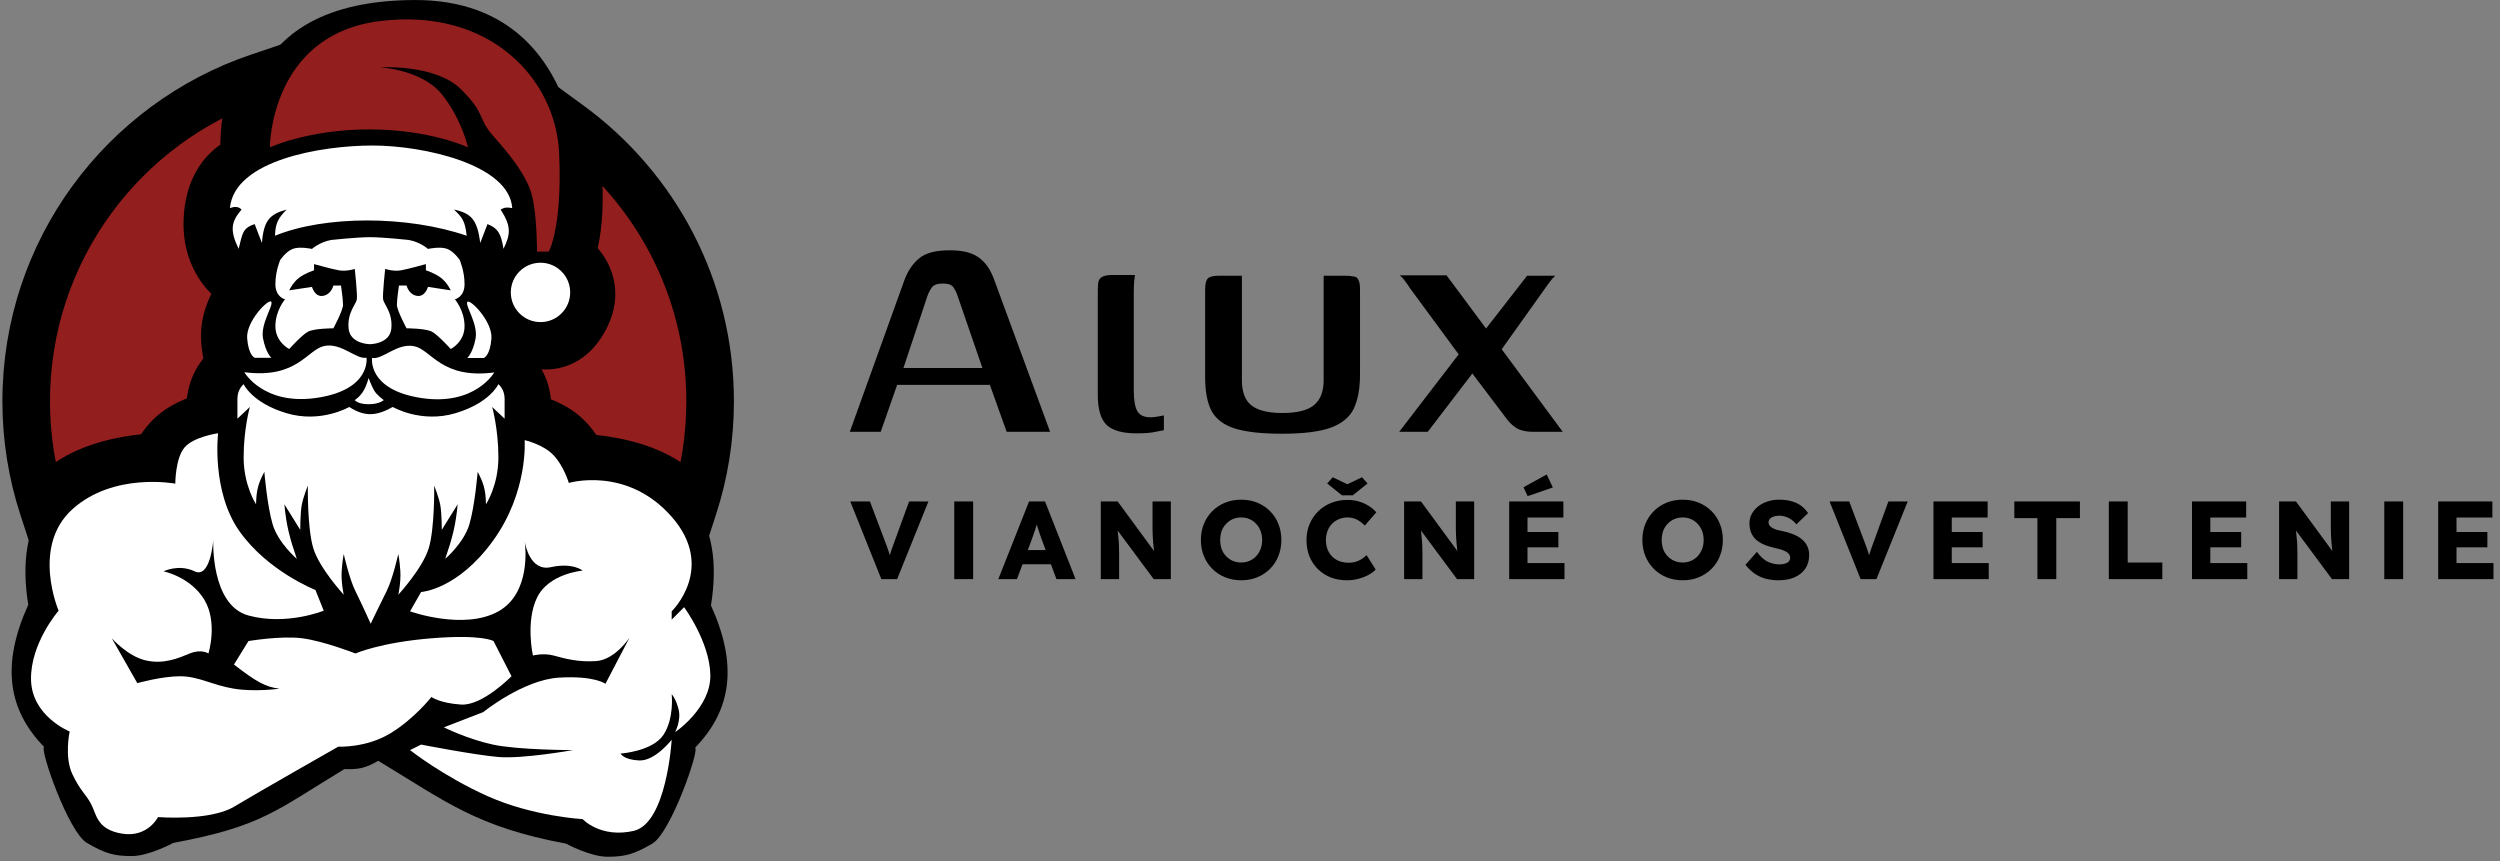
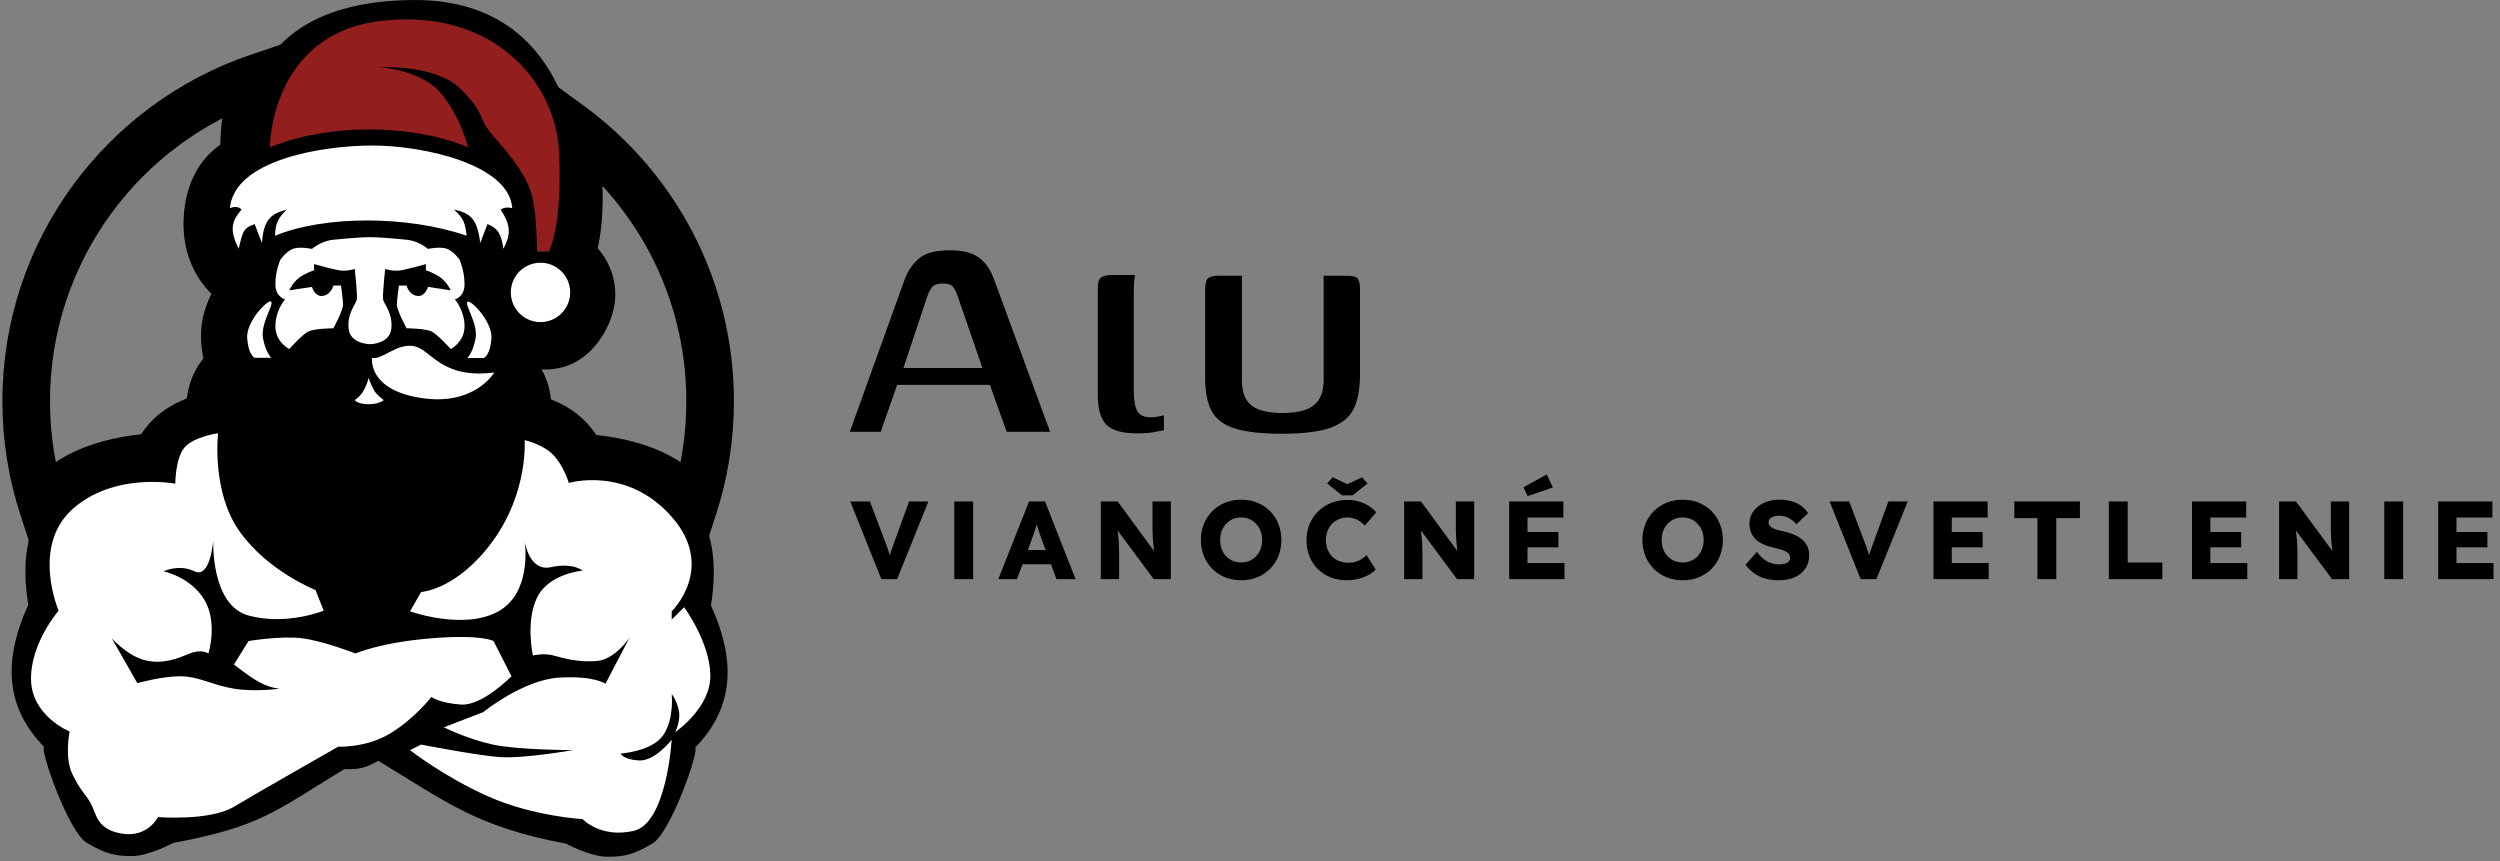
<svg xmlns="http://www.w3.org/2000/svg" width="859" height="296" viewBox="0 0 859 296" fill="none">
  <rect x="0" y="0" width="859" height="296" fill="#808080" stroke="none" />
  <path d="M302.832 199L292.153 172.301H298.904L304.053 185.918C304.358 186.706 304.612 187.392 304.815 187.977C305.044 188.562 305.235 189.109 305.387 189.617C305.565 190.126 305.718 190.647 305.845 191.181C305.998 191.69 306.163 192.274 306.341 192.936H305.159C305.362 192.071 305.565 191.308 305.769 190.647C305.972 189.961 306.201 189.261 306.455 188.549C306.71 187.812 307.028 186.935 307.409 185.918L312.367 172.301H319.004L308.248 199H302.832ZM327.887 199V172.301H331.129C331.663 172.301 332.197 172.301 332.731 172.301C333.265 172.301 333.812 172.301 334.371 172.301V199H327.887ZM343.017 199L353.582 172.301H359.074L369.563 199H363.003L357.968 185.46C357.765 184.926 357.561 184.354 357.358 183.744C357.155 183.133 356.951 182.51 356.748 181.875C356.544 181.214 356.341 180.578 356.138 179.968C355.96 179.332 355.807 178.747 355.68 178.213L356.824 178.175C356.672 178.811 356.494 179.434 356.29 180.044C356.112 180.654 355.921 181.264 355.718 181.875C355.54 182.46 355.337 183.057 355.108 183.667C354.879 184.252 354.663 184.862 354.459 185.498L349.425 199H343.017ZM348.052 193.889L350.073 189.007H362.355L364.338 193.889H348.052ZM378.234 199V172.301H384.031L398.029 191.372L396.77 191.181C396.643 190.342 396.542 189.541 396.465 188.778C396.389 188.015 396.313 187.265 396.237 186.528C396.186 185.791 396.135 185.04 396.084 184.278C396.059 183.515 396.033 182.688 396.008 181.798C396.008 180.908 396.008 179.942 396.008 178.9V172.301H402.301V199H396.427L381.819 179.319L383.764 179.586C383.892 180.807 383.993 181.849 384.07 182.714C384.171 183.553 384.248 184.303 384.298 184.964C384.375 185.625 384.426 186.223 384.451 186.757C384.476 187.291 384.489 187.825 384.489 188.359C384.515 188.867 384.527 189.439 384.527 190.075V199H378.234ZM426.507 199.381C424.473 199.381 422.616 199.038 420.938 198.352C419.26 197.665 417.798 196.699 416.552 195.453C415.306 194.207 414.34 192.745 413.653 191.067C412.967 189.388 412.623 187.545 412.623 185.536C412.623 183.527 412.967 181.684 413.653 180.006C414.34 178.328 415.306 176.866 416.552 175.62C417.798 174.374 419.26 173.407 420.938 172.721C422.616 172.034 424.46 171.691 426.469 171.691C428.477 171.691 430.321 172.034 431.999 172.721C433.677 173.407 435.139 174.374 436.385 175.62C437.631 176.866 438.585 178.328 439.246 180.006C439.932 181.684 440.276 183.527 440.276 185.536C440.276 187.52 439.932 189.363 439.246 191.067C438.585 192.745 437.631 194.207 436.385 195.453C435.139 196.699 433.677 197.665 431.999 198.352C430.321 199.038 428.49 199.381 426.507 199.381ZM426.469 193.279C427.511 193.279 428.465 193.088 429.329 192.707C430.219 192.325 430.982 191.791 431.618 191.105C432.279 190.393 432.787 189.566 433.143 188.626C433.499 187.685 433.677 186.655 433.677 185.536C433.677 184.417 433.499 183.388 433.143 182.447C432.787 181.506 432.279 180.692 431.618 180.006C430.982 179.294 430.219 178.747 429.329 178.366C428.465 177.984 427.511 177.794 426.469 177.794C425.426 177.794 424.46 177.984 423.57 178.366C422.705 178.747 421.943 179.294 421.281 180.006C420.62 180.692 420.112 181.506 419.756 182.447C419.425 183.388 419.26 184.417 419.26 185.536C419.26 186.655 419.425 187.698 419.756 188.664C420.112 189.605 420.62 190.418 421.281 191.105C421.943 191.791 422.705 192.325 423.57 192.707C424.46 193.088 425.426 193.279 426.469 193.279ZM462.761 199.381C460.752 199.381 458.896 199.051 457.192 198.39C455.514 197.703 454.052 196.75 452.806 195.529C451.56 194.283 450.594 192.821 449.907 191.143C449.246 189.439 448.915 187.57 448.915 185.536C448.915 183.553 449.271 181.722 449.983 180.044C450.695 178.366 451.674 176.916 452.92 175.696C454.192 174.45 455.679 173.484 457.383 172.797C459.112 172.111 460.993 171.767 463.028 171.767C464.299 171.767 465.545 171.933 466.765 172.263C467.986 172.594 469.117 173.09 470.16 173.751C471.228 174.386 472.143 175.149 472.906 176.039L468.939 180.578C468.405 180.019 467.833 179.535 467.223 179.129C466.638 178.696 465.99 178.366 465.278 178.137C464.566 177.908 463.803 177.794 462.989 177.794C461.972 177.794 461.006 177.984 460.091 178.366C459.201 178.722 458.413 179.243 457.726 179.93C457.065 180.591 456.544 181.404 456.162 182.371C455.781 183.337 455.59 184.417 455.59 185.613C455.59 186.782 455.781 187.85 456.162 188.816C456.544 189.757 457.078 190.571 457.764 191.257C458.451 191.944 459.277 192.465 460.243 192.821C461.235 193.177 462.328 193.355 463.523 193.355C464.337 193.355 465.113 193.241 465.85 193.012C466.587 192.783 467.261 192.478 467.871 192.096C468.507 191.69 469.067 191.232 469.55 190.723L472.677 195.682C472.042 196.394 471.19 197.029 470.122 197.589C469.079 198.148 467.91 198.593 466.613 198.924C465.341 199.229 464.057 199.381 462.761 199.381ZM461.121 170.204L456.01 166.123L457.917 163.987L463.523 166.656H462.379L467.986 163.987L469.893 166.123L464.782 170.204H461.121ZM482.454 199V172.301H488.252L502.249 191.372L500.991 191.181C500.863 190.342 500.762 189.541 500.685 188.778C500.609 188.015 500.533 187.265 500.457 186.528C500.406 185.791 500.355 185.04 500.304 184.278C500.279 183.515 500.253 182.688 500.228 181.798C500.228 180.908 500.228 179.942 500.228 178.9V172.301H506.521V199H500.647L486.039 179.319L487.985 179.586C488.112 180.807 488.213 181.849 488.29 182.714C488.391 183.553 488.468 184.303 488.519 184.964C488.595 185.625 488.646 186.223 488.671 186.757C488.697 187.291 488.709 187.825 488.709 188.359C488.735 188.867 488.747 189.439 488.747 190.075V199H482.454ZM518.56 199V172.301H537.173V177.832H524.853V193.47H537.554V199H518.56ZM521.611 188.054V182.79H535.456V188.054H521.611ZM524.891 170.471L523.48 167.419L531.452 163.033L533.549 167.496L524.891 170.471ZM578.206 199.381C576.172 199.381 574.316 199.038 572.638 198.352C570.96 197.665 569.497 196.699 568.252 195.453C567.006 194.207 566.039 192.745 565.353 191.067C564.666 189.388 564.323 187.545 564.323 185.536C564.323 183.527 564.666 181.684 565.353 180.006C566.039 178.328 567.006 176.866 568.252 175.62C569.497 174.374 570.96 173.407 572.638 172.721C574.316 172.034 576.159 171.691 578.168 171.691C580.177 171.691 582.02 172.034 583.699 172.721C585.377 173.407 586.839 174.374 588.085 175.62C589.331 176.866 590.284 178.328 590.945 180.006C591.632 181.684 591.975 183.527 591.975 185.536C591.975 187.52 591.632 189.363 590.945 191.067C590.284 192.745 589.331 194.207 588.085 195.453C586.839 196.699 585.377 197.665 583.699 198.352C582.02 199.038 580.19 199.381 578.206 199.381ZM578.168 193.279C579.211 193.279 580.164 193.088 581.029 192.707C581.919 192.325 582.682 191.791 583.317 191.105C583.978 190.393 584.487 189.566 584.843 188.626C585.199 187.685 585.377 186.655 585.377 185.536C585.377 184.417 585.199 183.388 584.843 182.447C584.487 181.506 583.978 180.692 583.317 180.006C582.682 179.294 581.919 178.747 581.029 178.366C580.164 177.984 579.211 177.794 578.168 177.794C577.126 177.794 576.159 177.984 575.269 178.366C574.405 178.747 573.642 179.294 572.981 180.006C572.32 180.692 571.811 181.506 571.455 182.447C571.125 183.388 570.96 184.417 570.96 185.536C570.96 186.655 571.125 187.698 571.455 188.664C571.811 189.605 572.32 190.418 572.981 191.105C573.642 191.791 574.405 192.325 575.269 192.707C576.159 193.088 577.126 193.279 578.168 193.279ZM611.18 199.381C609.426 199.381 607.836 199.178 606.412 198.771C605.014 198.339 603.768 197.729 602.675 196.94C601.581 196.127 600.602 195.173 599.738 194.08L603.666 189.617C604.938 191.321 606.209 192.465 607.48 193.05C608.777 193.635 610.112 193.927 611.485 193.927C612.172 193.927 612.795 193.838 613.354 193.66C613.914 193.482 614.346 193.228 614.651 192.897C614.956 192.541 615.109 192.109 615.109 191.601C615.109 191.219 615.007 190.876 614.803 190.571C614.625 190.266 614.371 189.999 614.041 189.77C613.71 189.541 613.316 189.338 612.858 189.16C612.401 188.956 611.917 188.791 611.409 188.664C610.9 188.511 610.379 188.384 609.845 188.282C608.37 187.952 607.086 187.545 605.993 187.062C604.9 186.579 603.984 185.994 603.247 185.307C602.535 184.595 602.001 183.794 601.645 182.905C601.289 181.989 601.111 180.972 601.111 179.853C601.111 178.658 601.378 177.565 601.912 176.573C602.471 175.556 603.209 174.692 604.124 173.98C605.065 173.242 606.145 172.683 607.366 172.301C608.586 171.895 609.858 171.691 611.18 171.691C612.935 171.691 614.435 171.882 615.681 172.263C616.952 172.619 618.033 173.14 618.923 173.827C619.838 174.514 620.614 175.34 621.249 176.306L617.244 180.158C616.711 179.497 616.126 178.951 615.49 178.518C614.88 178.086 614.219 177.755 613.507 177.527C612.82 177.298 612.108 177.183 611.371 177.183C610.608 177.183 609.947 177.285 609.387 177.489C608.853 177.666 608.434 177.933 608.129 178.289C607.824 178.62 607.671 179.027 607.671 179.51C607.671 179.942 607.798 180.311 608.053 180.616C608.307 180.921 608.65 181.201 609.082 181.455C609.515 181.684 610.01 181.887 610.57 182.065C611.129 182.218 611.714 182.345 612.324 182.447C613.723 182.727 614.981 183.095 616.1 183.553C617.244 184.011 618.223 184.57 619.037 185.231C619.876 185.892 620.512 186.68 620.944 187.596C621.402 188.486 621.631 189.528 621.631 190.723C621.631 192.58 621.173 194.156 620.258 195.453C619.368 196.724 618.134 197.703 616.558 198.39C615.007 199.051 613.214 199.381 611.18 199.381ZM639.32 199L628.641 172.301H635.392L640.541 185.918C640.846 186.706 641.1 187.392 641.303 187.977C641.532 188.562 641.723 189.109 641.876 189.617C642.053 190.126 642.206 190.647 642.333 191.181C642.486 191.69 642.651 192.274 642.829 192.936H641.647C641.85 192.071 642.053 191.308 642.257 190.647C642.46 189.961 642.689 189.261 642.943 188.549C643.198 187.812 643.516 186.935 643.897 185.918L648.855 172.301H655.492L644.736 199H639.32ZM664.337 199V172.301H682.95V177.832H670.63V193.47H683.331V199H664.337ZM667.389 188.054V182.79H681.234V188.054H667.389ZM700.057 199V178.022H692.124V172.301H714.665V178.022H706.541V199H700.057ZM724.592 199V172.301H731.076V193.279H742.976V199H724.592ZM753.174 199V172.301H771.787V177.832H759.468V193.47H772.169V199H753.174ZM756.226 188.054V182.79H770.071V188.054H756.226ZM783.097 199V172.301H788.895L802.892 191.372L801.634 191.181C801.506 190.342 801.405 189.541 801.328 188.778C801.252 188.015 801.176 187.265 801.1 186.528C801.049 185.791 800.998 185.04 800.947 184.278C800.922 183.515 800.896 182.688 800.871 181.798C800.871 180.908 800.871 179.942 800.871 178.9V172.301H807.164V199H801.29L786.682 179.319L788.628 179.586C788.755 180.807 788.856 181.849 788.933 182.714C789.034 183.553 789.111 184.303 789.162 184.964C789.238 185.625 789.289 186.223 789.314 186.757C789.339 187.291 789.352 187.825 789.352 188.359C789.378 188.867 789.39 189.439 789.39 190.075V199H783.097ZM819.241 199V172.301H822.483C823.017 172.301 823.551 172.301 824.085 172.301C824.619 172.301 825.166 172.301 825.725 172.301V199H819.241ZM837.765 199V172.301H856.378V177.832H844.059V193.47H856.759V199H837.765ZM840.817 188.054V182.79H854.662V188.054H840.817Z" fill="black" />
  <path d="M292 148.358L310.815 96.079C312.069 92.854 313.771 90.39 315.922 88.688C318.072 86.896 321.566 86 326.404 86C330.705 86 333.975 86.806 336.215 88.419C338.544 90.032 340.336 92.585 341.59 96.079L360.808 148.358H345.891L340.112 132.231H308.261L302.617 148.358H292ZM310.412 126.452H337.559L329.092 101.858C328.734 100.693 328.241 99.663 327.614 98.767C327.076 97.871 325.867 97.423 323.985 97.423C322.014 97.423 320.715 97.916 320.088 98.902C319.461 99.797 318.968 100.783 318.61 101.858L310.412 126.452Z" fill="black" />
  <path d="M390.505 148.895C385.756 148.895 382.352 147.954 380.291 146.073C378.23 144.102 377.2 140.653 377.2 135.725V99.866C377.2 98.432 377.29 97.357 377.469 96.64C377.738 95.834 378.23 95.296 378.947 95.028C379.664 94.669 380.739 94.49 382.172 94.49H389.967C389.967 94.669 389.878 95.386 389.698 96.64C389.609 97.894 389.564 99.373 389.564 101.075V134.112C389.564 137.427 389.967 139.801 390.774 141.235C391.58 142.668 393.103 143.385 395.343 143.385C396.06 143.385 396.911 143.296 397.896 143.116C398.971 142.937 399.643 142.803 399.912 142.713V147.82C399.375 147.91 398.434 148.089 397.09 148.358C395.746 148.716 393.551 148.895 390.505 148.895Z" fill="black" />
  <path d="M426.716 94.735V130.618C426.716 134.739 427.836 137.651 430.076 139.353C432.316 141.056 435.81 141.907 440.558 141.907C445.665 141.907 449.294 141.011 451.444 139.219C453.684 137.427 454.804 134.56 454.804 130.618V94.735C454.893 94.735 455.252 94.735 455.879 94.735C456.596 94.735 457.357 94.735 458.163 94.735C458.97 94.735 459.731 94.735 460.448 94.735C461.165 94.735 461.613 94.735 461.792 94.735C463.226 94.735 464.345 94.825 465.152 95.004C465.958 95.094 466.496 95.497 466.765 96.214C467.123 96.841 467.302 97.916 467.302 99.439V128.736C467.302 133.485 466.585 137.382 465.152 140.429C463.718 143.385 461.031 145.58 457.088 147.014C453.236 148.358 447.681 149.03 440.424 149.03C433.615 149.03 428.284 148.447 424.431 147.283C420.668 146.118 417.98 144.147 416.368 141.369C414.845 138.502 414.083 134.605 414.083 129.677V99.439C414.083 97.558 414.397 96.303 415.024 95.676C415.651 95.049 416.905 94.735 418.787 94.735C420.131 94.735 421.43 94.735 422.684 94.735C424.028 94.735 425.372 94.735 426.716 94.735Z" fill="black" />
-   <path d="M480.773 148.358L501.2 121.748L484.67 99.305C484.043 98.319 483.416 97.423 482.789 96.617C482.251 95.811 481.624 95.139 480.907 94.601H497.034L510.608 112.878L524.719 94.735H534.395C534.126 95.004 533.768 95.363 533.32 95.811C532.961 96.258 532.513 96.841 531.976 97.558L515.983 120.001L536.948 148.358H526.466C524.674 148.358 523.061 148.044 521.628 147.417C520.284 146.7 519.074 145.67 517.999 144.326L505.904 128.333L490.583 148.358H480.773Z" fill="black" />
  <mask id="path-3-outside-1_1592_3295" maskUnits="userSpaceOnUse" x="0" y="12.516" width="253" height="181" fill="black">
    <rect fill="white" y="12.516" width="253" height="181" />
    <path fill-rule="evenodd" clip-rule="evenodd" d="M88.857 26.516C42.426 42.208 9 86.129 9 137.857C9 150.602 11.029 162.874 14.783 174.367C21.455 164.448 33.936 158.334 53.282 156.984C57.665 149.131 61.774 146.06 71.957 142.801C72.159 134.382 73.73 130.604 78.856 125.311C78.856 125.311 76.246 117.821 77.671 111.064C79.096 104.306 83.368 99.004 83.368 99.004C83.368 99.004 70.545 92.721 71.258 75.585C71.97 58.45 83.368 54.838 83.368 54.838C83.746 54.908 83.774 53.609 83.823 51.37C83.933 46.266 84.149 36.28 88.857 26.516ZM238.274 174.191C231.536 164.515 219.134 158.551 200.057 157.221C195.674 149.368 191.565 146.296 181.383 143.038C181.483 133.765 179.438 130.23 174.055 125.311C176.516 122.012 176.474 119.545 175.513 114.799C175.513 114.799 190.838 125.893 200.057 111.064C209.276 96.234 195.565 87.254 195.565 87.254C198.117 86.389 201.524 64.479 195.758 42.927C225.003 64.3 244 98.86 244 137.857C244 150.537 241.991 162.749 238.274 174.191Z" />
  </mask>
-   <path fill-rule="evenodd" clip-rule="evenodd" d="M88.857 26.516C42.426 42.208 9 86.129 9 137.857C9 150.602 11.029 162.874 14.783 174.367C21.455 164.448 33.936 158.334 53.282 156.984C57.665 149.131 61.774 146.06 71.957 142.801C72.159 134.382 73.73 130.604 78.856 125.311C78.856 125.311 76.246 117.821 77.671 111.064C79.096 104.306 83.368 99.004 83.368 99.004C83.368 99.004 70.545 92.721 71.258 75.585C71.97 58.45 83.368 54.838 83.368 54.838C83.746 54.908 83.774 53.609 83.823 51.37C83.933 46.266 84.149 36.28 88.857 26.516ZM238.274 174.191C231.536 164.515 219.134 158.551 200.057 157.221C195.674 149.368 191.565 146.296 181.383 143.038C181.483 133.765 179.438 130.23 174.055 125.311C176.516 122.012 176.474 119.545 175.513 114.799C175.513 114.799 190.838 125.893 200.057 111.064C209.276 96.234 195.565 87.254 195.565 87.254C198.117 86.389 201.524 64.479 195.758 42.927C225.003 64.3 244 98.86 244 137.857C244 150.537 241.991 162.749 238.274 174.191Z" fill="#921E1E" />
  <path d="M88.857 26.516L96.22 30.066L104.67 12.543L86.24 18.772L88.857 26.516ZM14.783 174.367L7.013 176.904L12.214 192.83L21.565 178.929L14.783 174.367ZM53.282 156.984L53.851 165.138L58.264 164.831L60.42 160.968L53.282 156.984ZM71.957 142.801L74.448 150.586L79.988 148.813L80.128 142.998L71.957 142.801ZM78.856 125.311L84.727 130.998L88.233 127.379L86.575 122.621L78.856 125.311ZM83.368 99.004L89.733 104.134L96.153 96.167L86.965 91.664L83.368 99.004ZM71.258 75.585L79.424 75.925L71.258 75.585ZM83.368 54.838L84.867 46.802L82.852 46.427L80.899 47.046L83.368 54.838ZM83.823 51.37L91.995 51.547L91.995 51.547L83.823 51.37ZM238.274 174.191L231.567 178.862L240.967 192.36L246.048 176.716L238.274 174.191ZM200.057 157.221L192.919 161.204L195.075 165.067L199.488 165.375L200.057 157.221ZM181.383 143.038L173.209 142.95L173.144 148.984L178.891 150.823L181.383 143.038ZM174.055 125.311L167.503 120.424L163.079 126.355L168.541 131.346L174.055 125.311ZM175.513 114.799L180.306 108.178L163.346 95.901L167.501 116.421L175.513 114.799ZM200.057 111.064L193.115 106.748L193.115 106.748L200.057 111.064ZM195.565 87.254L192.941 79.513L177.053 84.899L191.087 94.091L195.565 87.254ZM195.758 42.927L200.58 36.328L181.873 22.656L187.861 45.04L195.758 42.927ZM17.174 137.857C17.174 89.74 48.264 48.863 91.475 34.259L86.24 18.772C36.589 35.552 0.826 82.517 0.826 137.857H17.174ZM22.553 171.829C19.064 161.146 17.174 149.73 17.174 137.857H0.826C0.826 151.475 2.995 164.603 7.013 176.904L22.553 171.829ZM52.714 148.83C32.073 150.27 16.644 156.954 8.001 169.804L21.565 178.929C26.266 171.941 35.798 166.397 53.851 165.138L52.714 148.83ZM69.465 135.016C64.058 136.747 59.453 138.668 55.51 141.654C51.45 144.728 48.659 148.496 46.145 153.001L60.42 160.968C62.289 157.62 63.744 155.925 65.379 154.686C67.132 153.359 69.672 152.115 74.448 150.586L69.465 135.016ZM72.985 119.624C70.039 122.666 67.574 125.821 65.966 129.859C64.387 133.823 63.896 137.986 63.785 142.605L80.128 142.998C80.22 139.197 80.615 137.261 81.154 135.908C81.663 134.629 82.547 133.249 84.727 130.998L72.985 119.624ZM69.673 109.377C68.656 114.199 69.118 118.925 69.677 122.127C69.967 123.791 70.312 125.197 70.59 126.205C70.729 126.712 70.854 127.126 70.95 127.429C70.997 127.581 71.038 127.706 71.07 127.802C71.086 127.85 71.1 127.891 71.111 127.924C71.116 127.941 71.121 127.955 71.126 127.968C71.128 127.975 71.13 127.981 71.132 127.986C71.133 127.989 71.134 127.991 71.135 127.994C71.135 127.995 71.136 127.997 71.136 127.998C71.137 127.999 71.137 128.001 78.856 125.311C86.575 122.621 86.575 122.623 86.576 122.625C86.576 122.625 86.576 122.627 86.577 122.628C86.578 122.63 86.578 122.632 86.579 122.634C86.58 122.637 86.581 122.641 86.582 122.643C86.584 122.649 86.585 122.653 86.586 122.655C86.588 122.66 86.587 122.657 86.584 122.649C86.579 122.632 86.564 122.589 86.544 122.523C86.502 122.391 86.434 122.166 86.351 121.865C86.184 121.258 85.965 120.369 85.781 119.316C85.391 117.083 85.261 114.685 85.669 112.75L69.673 109.377ZM83.368 99.004C77.004 93.875 77.003 93.877 77.001 93.878C77.001 93.879 77 93.88 76.999 93.881C76.997 93.883 76.996 93.885 76.994 93.888C76.99 93.892 76.986 93.897 76.982 93.902C76.974 93.912 76.965 93.924 76.954 93.937C76.933 93.963 76.909 93.995 76.88 94.032C76.823 94.105 76.749 94.2 76.662 94.315C76.489 94.545 76.258 94.857 75.987 95.243C75.447 96.014 74.731 97.097 73.966 98.429C72.467 101.039 70.622 104.877 69.673 109.377L85.669 112.75C86.145 110.493 87.148 108.301 88.142 106.57C88.623 105.733 89.064 105.068 89.37 104.633C89.521 104.417 89.636 104.262 89.701 104.176C89.734 104.133 89.754 104.107 89.76 104.099C89.763 104.096 89.762 104.097 89.757 104.102C89.755 104.105 89.752 104.109 89.748 104.114C89.746 104.117 89.744 104.12 89.741 104.123C89.74 104.125 89.738 104.126 89.737 104.128C89.736 104.129 89.735 104.13 89.735 104.131C89.734 104.132 89.733 104.134 83.368 99.004ZM63.091 75.246C62.639 86.12 66.541 93.921 70.785 98.976C72.86 101.448 74.972 103.217 76.602 104.39C77.422 104.98 78.133 105.428 78.677 105.748C78.949 105.908 79.181 106.037 79.365 106.135C79.458 106.185 79.538 106.227 79.606 106.261C79.64 106.279 79.671 106.294 79.699 106.308C79.712 106.315 79.725 106.322 79.737 106.328C79.744 106.331 79.749 106.334 79.755 106.336C79.758 106.338 79.762 106.34 79.763 106.341C79.768 106.342 79.772 106.344 83.368 99.004C86.965 91.664 86.969 91.666 86.973 91.668C86.974 91.669 86.978 91.671 86.98 91.672C86.985 91.674 86.99 91.677 86.994 91.679C87.003 91.683 87.012 91.687 87.019 91.691C87.034 91.699 87.047 91.705 87.057 91.71C87.076 91.72 87.085 91.725 87.083 91.724C87.08 91.722 87.037 91.699 86.961 91.654C86.806 91.563 86.521 91.387 86.149 91.12C85.398 90.579 84.348 89.706 83.306 88.465C81.317 86.095 79.164 82.186 79.424 75.925L63.091 75.246ZM83.368 54.838C80.899 47.046 80.894 47.047 80.889 47.049C80.887 47.05 80.882 47.051 80.878 47.052C80.871 47.055 80.863 47.057 80.856 47.059C80.84 47.064 80.825 47.07 80.808 47.075C80.774 47.086 80.738 47.098 80.699 47.112C80.62 47.138 80.53 47.17 80.429 47.207C80.227 47.281 79.981 47.377 79.697 47.497C79.129 47.736 78.404 48.077 77.574 48.543C75.915 49.474 73.805 50.927 71.698 53.109C67.351 57.615 63.529 64.709 63.091 75.246L79.424 75.925C79.699 69.326 81.932 66.047 83.462 64.462C84.294 63.6 85.077 63.078 85.579 62.797C85.828 62.657 85.999 62.581 86.058 62.556C86.086 62.544 86.086 62.545 86.051 62.558C86.034 62.564 86.008 62.574 85.972 62.586C85.954 62.592 85.934 62.598 85.912 62.606C85.901 62.609 85.889 62.613 85.877 62.617C85.87 62.619 85.864 62.621 85.858 62.623C85.854 62.624 85.849 62.626 85.848 62.627C85.843 62.628 85.837 62.63 83.368 54.838ZM75.651 51.194C75.638 51.77 75.629 52.21 75.615 52.579C75.609 52.757 75.603 52.894 75.597 52.998C75.591 53.105 75.587 53.149 75.587 53.147C75.587 53.144 75.59 53.118 75.596 53.075C75.601 53.032 75.612 52.958 75.631 52.859C75.659 52.709 75.746 52.27 75.964 51.704C76.136 51.255 76.685 49.926 78.043 48.711C78.791 48.041 79.816 47.38 81.122 46.995C82.444 46.605 83.735 46.591 84.867 46.802L81.87 62.873C84.575 63.378 87.148 62.5 88.946 60.891C90.378 59.609 90.991 58.172 91.22 57.577C91.697 56.338 91.813 55.176 91.851 54.793C91.953 53.792 91.974 52.505 91.995 51.547L75.651 51.194ZM81.495 22.965C75.945 34.475 75.761 46.066 75.651 51.194L91.995 51.547C92.104 46.467 92.353 38.086 96.22 30.066L81.495 22.965ZM244.982 169.52C236.263 157.001 220.976 150.486 200.625 149.066L199.488 165.375C217.292 166.617 226.808 172.029 231.567 178.862L244.982 169.52ZM207.194 153.237C204.68 148.732 201.889 144.965 197.829 141.89C193.887 138.904 189.281 136.983 183.874 135.253L178.891 150.823C183.667 152.351 186.207 153.595 187.96 154.922C189.595 156.161 191.051 157.856 192.919 161.204L207.194 153.237ZM189.556 143.126C189.612 137.954 189.097 133.424 187.255 129.245C185.399 125.035 182.551 122.002 179.568 119.277L168.541 131.346C170.942 133.54 171.808 134.734 172.295 135.839C172.797 136.975 173.253 138.849 173.209 142.95L189.556 143.126ZM180.607 130.198C182.516 127.638 183.826 124.847 184.193 121.484C184.519 118.494 184.015 115.602 183.524 113.177L167.501 116.421C167.723 117.515 167.847 118.268 167.908 118.841C167.966 119.394 167.949 119.639 167.941 119.711C167.937 119.746 167.94 119.732 167.934 119.746C167.916 119.788 167.821 119.998 167.503 120.424L180.607 130.198ZM175.513 114.799C170.719 121.42 170.723 121.422 170.726 121.425C170.727 121.425 170.73 121.428 170.732 121.429C170.737 121.432 170.741 121.436 170.746 121.439C170.756 121.447 170.767 121.454 170.779 121.463C170.803 121.48 170.831 121.5 170.863 121.522C170.926 121.567 171.005 121.621 171.1 121.685C171.288 121.813 171.538 121.978 171.843 122.169C172.451 122.551 173.295 123.049 174.33 123.578C176.356 124.615 179.331 125.882 182.844 126.53C186.38 127.183 190.755 127.258 195.252 125.538C199.85 123.78 203.869 120.413 206.999 115.379L193.115 106.748C191.635 109.129 190.282 109.936 189.413 110.269C188.443 110.639 187.259 110.721 185.811 110.454C184.34 110.183 182.908 109.603 181.773 109.023C181.226 108.744 180.801 108.491 180.535 108.324C180.403 108.241 180.315 108.182 180.274 108.155C180.254 108.141 180.246 108.135 180.251 108.139C180.253 108.14 180.259 108.144 180.268 108.151C180.273 108.154 180.278 108.158 180.284 108.162C180.287 108.165 180.291 108.167 180.294 108.17C180.296 108.171 180.299 108.173 180.3 108.174C180.303 108.176 180.306 108.178 175.513 114.799ZM206.999 115.379C213.311 105.224 211.999 96.087 208.415 89.631C206.756 86.642 204.727 84.405 203.164 82.935C202.37 82.188 201.66 81.605 201.12 81.19C200.849 80.981 200.617 80.812 200.436 80.684C200.344 80.619 200.266 80.565 200.2 80.52C200.167 80.498 200.138 80.478 200.112 80.461C200.099 80.452 200.087 80.444 200.075 80.437C200.07 80.433 200.064 80.429 200.059 80.426C200.057 80.424 200.053 80.422 200.052 80.421C200.048 80.419 200.044 80.416 195.565 87.254C191.087 94.091 191.083 94.089 191.08 94.087C191.079 94.086 191.075 94.084 191.073 94.082C191.069 94.08 191.064 94.077 191.061 94.074C191.053 94.069 191.045 94.064 191.039 94.06C191.026 94.051 191.016 94.045 191.009 94.04C190.995 94.03 190.992 94.028 190.999 94.033C191.013 94.043 191.067 94.082 191.153 94.147C191.326 94.281 191.616 94.516 191.963 94.842C192.683 95.52 193.505 96.454 194.121 97.565C195.088 99.306 196.021 102.073 193.115 106.748L206.999 115.379ZM198.19 94.995C200.569 94.188 201.949 92.591 202.535 91.828C203.22 90.935 203.686 90.03 203.996 89.342C204.624 87.946 205.087 86.37 205.442 84.856C206.167 81.757 206.699 77.768 206.943 73.291C207.43 64.327 206.801 52.578 203.654 40.815L187.861 45.04C190.48 54.829 191.031 64.81 190.619 72.405C190.412 76.208 189.975 79.205 189.524 81.131C189.415 81.598 189.313 81.963 189.228 82.234C189.14 82.515 189.088 82.633 189.09 82.628C189.093 82.621 189.124 82.552 189.189 82.438C189.251 82.329 189.373 82.127 189.568 81.873C189.826 81.536 190.881 80.211 192.941 79.513L198.19 94.995ZM190.935 49.527C218.164 69.427 235.826 101.578 235.826 137.857H252.174C252.174 96.141 231.841 59.173 200.58 36.328L190.935 49.527ZM235.826 137.857C235.826 149.669 233.955 161.029 230.5 171.666L246.048 176.716C250.027 164.469 252.174 151.405 252.174 137.857H235.826Z" fill="black" mask="url(#path-3-outside-1_1592_3295)" />
  <path d="M142.053 0.006C74.361 0.493 85.941 54.742 83.548 54.295C83.548 54.295 72.11 57.92 71.395 75.115C70.68 92.311 83.548 98.616 83.548 98.616C83.548 98.616 79.26 103.936 77.831 110.717C76.401 117.498 79.02 125.015 79.02 125.015C73.876 130.326 72.3 134.117 72.097 142.566C61.878 145.835 57.755 148.917 53.357 156.798C17.24 159.317 4.968 178.383 9.712 207.797C0.461 228.196 2.565 243.687 15.167 256.661C13.505 257.104 23.441 285.878 29.874 289.632C36.307 293.387 39.362 294.139 45.292 294.139C51.222 294.139 59.525 289.632 59.525 289.632C90.139 283.908 94.787 278.486 118.332 264.251C123.054 264.452 125.638 263.947 129.956 261.405C153.501 275.64 163.861 284.145 194.475 289.869C194.475 289.869 202.778 294.376 208.708 294.376C214.638 294.376 217.693 293.624 224.126 289.869C230.559 286.115 240.495 257.341 238.833 256.898C251.435 243.924 253.539 228.434 244.288 208.034C249.032 178.621 236.76 159.554 200.643 157.035C196.244 149.155 192.122 146.073 181.904 142.803C182.004 133.498 179.953 129.95 174.55 125.015C177.02 121.703 176.977 119.228 176.013 114.466C176.013 114.466 191.392 125.598 200.643 110.717C209.894 95.836 196.136 86.825 196.136 86.825C201.238 85.095 209.745 -0.481 142.053 0.006Z" fill="black" />
  <path d="M160.344 81C140 74 111.5 74 94.5 81C94.59 76.701 95.642 74.882 98.5 72C92.68 73.59 90.595 75.742 90 83.5L87.5 77C83.22 78.437 83.35 80.243 82 85.5C78.835 78.993 79.482 76.159 83 72C81.837 70.786 80.349 71.013 79 71.5C80.5 55 110.5 50 128 50C145.5 50 175 56.5 176 71.5C174.227 71.174 173.336 71.24 172 72C175.783 77.766 175.402 80.603 173 85.5C172.195 80.35 171.104 78.431 167.5 77L165 83.5C164.011 75.191 161.663 73.26 156 72C158.416 74.362 159.81 75.502 160.344 81Z" fill="white" />
  <path d="M126.884 44.465C147.758 44.461 160.804 50.633 160.804 50.633C160.804 50.633 158.669 40.903 151.79 32.368C144.912 23.833 130.442 23.117 130.442 23.117C130.442 23.117 149.656 21.931 158.432 30.703C167.209 39.475 163.888 40.438 169.581 46.838C175.274 53.237 181.204 60.6 182.864 67.474C184.525 74.349 184.525 86.451 184.525 86.451H188.557C188.557 86.451 193.301 78.171 192.115 52.553C190.929 26.935 168.158 2.507 130.442 7.251C92.727 11.995 92.727 50.633 92.727 50.633C92.727 50.633 106.01 44.47 126.884 44.465Z" fill="#921E1E" />
  <path d="M163.4 116.358C164.35 111.383 159.842 105.21 160.553 103.786C161.265 102.363 169.33 110.428 168.855 116.358C168.381 122.288 166.246 123 166.246 123H160.553C160.553 123 162.449 121.334 163.4 116.358Z" fill="white" />
  <path d="M90.382 116.288C89.431 111.313 93.94 105.139 93.228 103.716C92.516 102.293 84.452 110.358 84.926 116.288C85.4 122.218 87.535 122.93 87.535 122.93H93.228C93.228 122.93 91.332 121.263 90.382 116.288Z" fill="white" />
  <path d="M117.159 98.1H114.55C114.55 98.1 113.839 101.184 110.992 101.658C108.146 102.133 107.197 98.575 107.197 98.575L99.369 99.761C99.369 99.761 100.555 97.152 102.69 95.491C104.825 93.831 107.908 92.882 107.908 92.882V90.747C107.908 90.747 113.839 92.407 116.448 92.882C119.057 93.356 121.903 92.407 121.903 92.407C121.903 92.407 122.852 101.184 122.615 102.844C122.378 104.505 119.294 107.351 119.769 112.807C120.243 118.263 127.122 118.263 127.122 118.263C127.122 118.263 134.001 118.263 134.475 112.807C134.95 107.351 131.866 104.505 131.629 102.844C131.392 101.184 132.34 92.407 132.34 92.407C132.34 92.407 135.187 93.356 137.796 92.882C140.405 92.407 146.336 90.747 146.336 90.747V92.882C146.336 92.882 149.419 93.831 151.554 95.491C153.689 97.152 154.875 99.761 154.875 99.761L147.047 98.575C147.047 98.575 146.098 102.133 143.252 101.658C140.405 101.184 139.694 98.1 139.694 98.1H137.085C137.085 98.1 136.373 102.844 136.373 104.742C136.373 106.64 139.694 112.807 139.694 112.807C139.694 112.807 146.336 112.807 148.47 113.993C150.605 115.179 154.875 119.923 154.875 119.923C154.875 119.923 159.619 117.551 159.619 112.095C159.619 106.64 156.298 102.844 156.298 102.844C156.298 102.844 159.619 102.133 159.619 97.626C159.619 93.119 157.959 89.324 157.959 89.324C157.959 89.324 156.061 86.477 153.689 85.529C151.317 84.58 147.047 85.529 147.047 85.529C147.047 85.529 144.438 83.156 140.405 82.445C140.405 82.445 131.629 81.496 127.122 81.496C122.615 81.496 113.839 82.445 113.839 82.445C109.806 83.156 107.197 85.529 107.197 85.529C107.197 85.529 102.927 84.58 100.555 85.529C98.183 86.477 96.285 89.324 96.285 89.324C96.285 89.324 94.625 93.119 94.625 97.626C94.625 102.133 97.946 102.844 97.946 102.844C97.946 102.844 94.625 106.64 94.625 112.095C94.625 117.551 99.369 119.923 99.369 119.923C99.369 119.923 103.639 115.179 105.774 113.993C107.908 112.807 114.55 112.807 114.55 112.807C114.55 112.807 117.871 106.64 117.871 104.742C117.871 102.844 117.159 98.1 117.159 98.1Z" fill="white" />
  <path d="M126.643 138.889C122.847 138.889 121.898 137.466 121.898 137.466C121.898 137.466 123.796 136.28 124.982 134.145C126.168 132.01 126.643 129.875 126.643 129.875C126.643 129.875 127.591 132.484 128.54 134.145C129.489 135.805 131.861 137.466 131.861 137.466C131.861 137.466 130.438 138.889 126.643 138.889Z" fill="white" />
  <path d="M142.312 118.958C148.229 120.144 151.55 130.345 169.827 127.972C169.827 127.972 163.186 139.595 144.684 136.748C126.182 133.902 127.845 122.991 127.842 122.991C131.388 123.703 136.394 117.772 142.312 118.958Z" fill="white" />
-   <path d="M111.462 118.876C105.544 120.062 102.223 130.263 83.946 127.89C83.946 127.89 90.588 139.513 109.09 136.666C127.592 133.82 125.928 122.909 125.931 122.909C122.386 123.621 117.379 117.69 111.462 118.876Z" fill="white" />
  <path d="M140.891 210.057L144.686 203.415C144.686 203.415 157.131 202.704 169.355 185.862C181.579 169.021 180.267 151.23 180.267 151.23C180.267 151.23 186.671 152.654 190.229 156.449C193.787 160.244 195.448 165.937 195.448 165.937C195.448 165.937 215.373 160.007 230.791 177.56C246.209 195.113 230.791 210.057 230.791 210.057V212.904L235.061 208.634C235.061 208.634 243.837 220.494 244.075 231.88C244.312 243.266 231.977 251.568 231.977 251.568C231.977 251.568 234.112 247.535 233.163 243.74C232.214 239.945 230.791 238.522 230.791 238.522C230.791 238.522 231.74 246.824 227.945 252.517C224.149 258.21 213.238 258.921 213.238 258.921C213.238 258.921 214.187 261.056 219.642 261.293C225.098 261.53 230.791 254.177 230.791 254.177C230.791 254.177 229.131 282.879 217.745 285.488C206.359 288.097 200.192 281.456 200.192 281.456C200.192 281.456 183.113 280.507 167.695 273.628C152.276 266.749 140.891 257.735 140.891 257.735L144.686 255.838C144.686 255.838 162.951 259.396 171.253 260.107C179.555 260.819 196.871 257.735 196.871 257.735C196.871 257.735 178.132 257.735 169.355 255.838C160.579 253.94 152.514 249.907 152.514 249.907L166.034 244.689C166.034 244.689 179.792 233.54 192.127 232.829C204.461 232.117 208.019 234.964 208.019 234.964L216.322 219.071C216.322 219.071 211.34 226.661 204.936 227.136C198.531 227.61 193.787 226.187 190.229 225.238C186.671 224.289 183.113 225.238 183.113 225.238C183.113 225.238 180.504 213.615 184.536 205.313C188.569 197.011 200.192 196.062 200.192 196.062C200.192 196.062 196.871 193.216 189.28 194.876C182.175 196.43 180.474 187.178 180.285 185.987C180.512 187.57 182.527 203.743 171.253 210.057C159.393 216.699 140.891 210.057 140.891 210.057Z" fill="white" />
  <path d="M63.319 153.848C66.409 150.053 74.936 148.867 74.936 148.867C74.936 148.867 72.564 168.792 82.29 182.55C92.015 196.308 108.382 202.713 108.382 202.713L111.229 209.829C111.229 209.829 98.42 215.047 85.374 211.489C72.327 207.931 73.276 185.634 73.276 185.634C73.276 185.634 72.327 198.917 66.871 196.308C61.416 193.699 56.197 196.308 56.197 196.308C56.197 196.308 65.448 198.206 70.192 206.033C74.936 213.861 71.616 224.535 71.616 224.535C71.616 224.535 69.244 222.875 65.211 224.535C61.179 226.196 56.197 228.331 50.03 226.907C43.863 225.484 38.407 219.317 38.407 219.317L47.184 234.735C47.184 234.735 55.486 232.363 61.89 232.363C68.295 232.363 73.039 235.447 80.392 236.633C87.746 237.819 96.048 236.633 96.048 236.633C91.2 236.083 87.824 234.097 80.392 228.331L85.374 220.266C85.374 220.266 96.522 218.368 103.875 219.317C111.229 220.266 122.14 224.535 122.14 224.535C122.14 224.535 130.679 220.74 148.233 219.317C165.786 217.894 169.581 220.266 169.581 220.266L175.748 232.363C175.748 232.363 165.786 242.563 158.432 242.088C151.079 241.614 148.233 239.479 148.233 239.479C148.233 239.479 142.302 247.07 134 252.051C125.698 257.032 116.21 256.558 116.21 256.558C116.21 256.558 88.694 272.213 80.392 277.195C72.09 282.176 54.3 280.753 54.3 280.753C54.3 280.753 50.742 287.869 41.965 286.446C33.188 285.022 33.188 279.804 31.291 276.246C29.393 272.688 27.733 271.976 24.886 266.046C22.04 260.116 23.938 251.339 23.938 251.339C23.938 251.339 10.898 246.121 10.661 233.549C10.423 220.977 20.142 209.829 20.142 209.829C20.142 209.829 10.661 187.769 24.886 174.96C39.112 162.151 60.23 166.183 60.23 166.183C60.23 166.183 60.23 157.644 63.319 153.848Z" fill="white" />
-   <path d="M169.113 139.832L173.382 143.864V136.985C173.382 133.664 171.248 132.004 171.248 132.004C171.248 132.004 168.396 138.408 156.536 141.966C144.676 145.525 134.955 139.832 134.955 139.832C129.434 142.897 125.431 143.354 120.005 139.832C120.005 139.832 110.285 145.525 98.425 141.966C86.564 138.408 83.713 132.004 83.713 132.004C83.713 132.004 81.578 133.664 81.578 136.985V143.864L85.848 139.832C85.848 139.832 83.713 147.422 83.713 157.148C83.713 166.873 87.983 173.277 87.983 173.277C88.061 168.124 88.899 165.812 90.829 162.129C90.829 162.129 91.783 173.752 93.68 180.156C95.578 186.561 101.978 192.017 101.978 192.017C99.569 184.924 98.39 180.664 97.708 173.277L103.164 182.054C103.164 182.054 103.164 176.598 103.643 173.752C104.122 170.905 105.773 166.873 105.773 166.873C105.773 166.873 105.541 181.58 107.676 188.459C109.81 195.337 118.108 204.351 118.108 204.351C118.108 204.351 117.164 200.082 117.401 196.286C117.638 192.491 118.108 190.356 118.108 190.356C118.108 190.356 120.01 198.896 122.145 203.165C124.28 207.435 127.365 214.314 127.365 214.314C127.365 214.314 130.681 207.435 132.816 203.165C134.95 198.896 136.853 190.356 136.853 190.356C136.853 190.356 137.322 192.491 137.56 196.286C137.797 200.082 136.853 204.351 136.853 204.351C136.853 204.351 145.15 195.337 147.285 188.459C149.42 181.58 149.188 166.873 149.188 166.873C149.188 166.873 150.838 170.905 151.317 173.752C151.797 176.598 151.797 182.054 151.797 182.054L157.253 173.277C156.57 180.664 155.392 184.924 152.983 192.017C152.983 192.017 159.382 186.561 161.28 180.156C163.178 173.752 164.131 162.129 164.131 162.129C166.061 165.812 166.899 168.124 166.978 173.277C166.978 173.277 171.248 166.873 171.248 157.148C171.248 147.422 169.113 139.832 169.113 139.832Z" fill="white" />
  <circle cx="185.715" cy="100.473" r="10.2" fill="white" />
</svg>